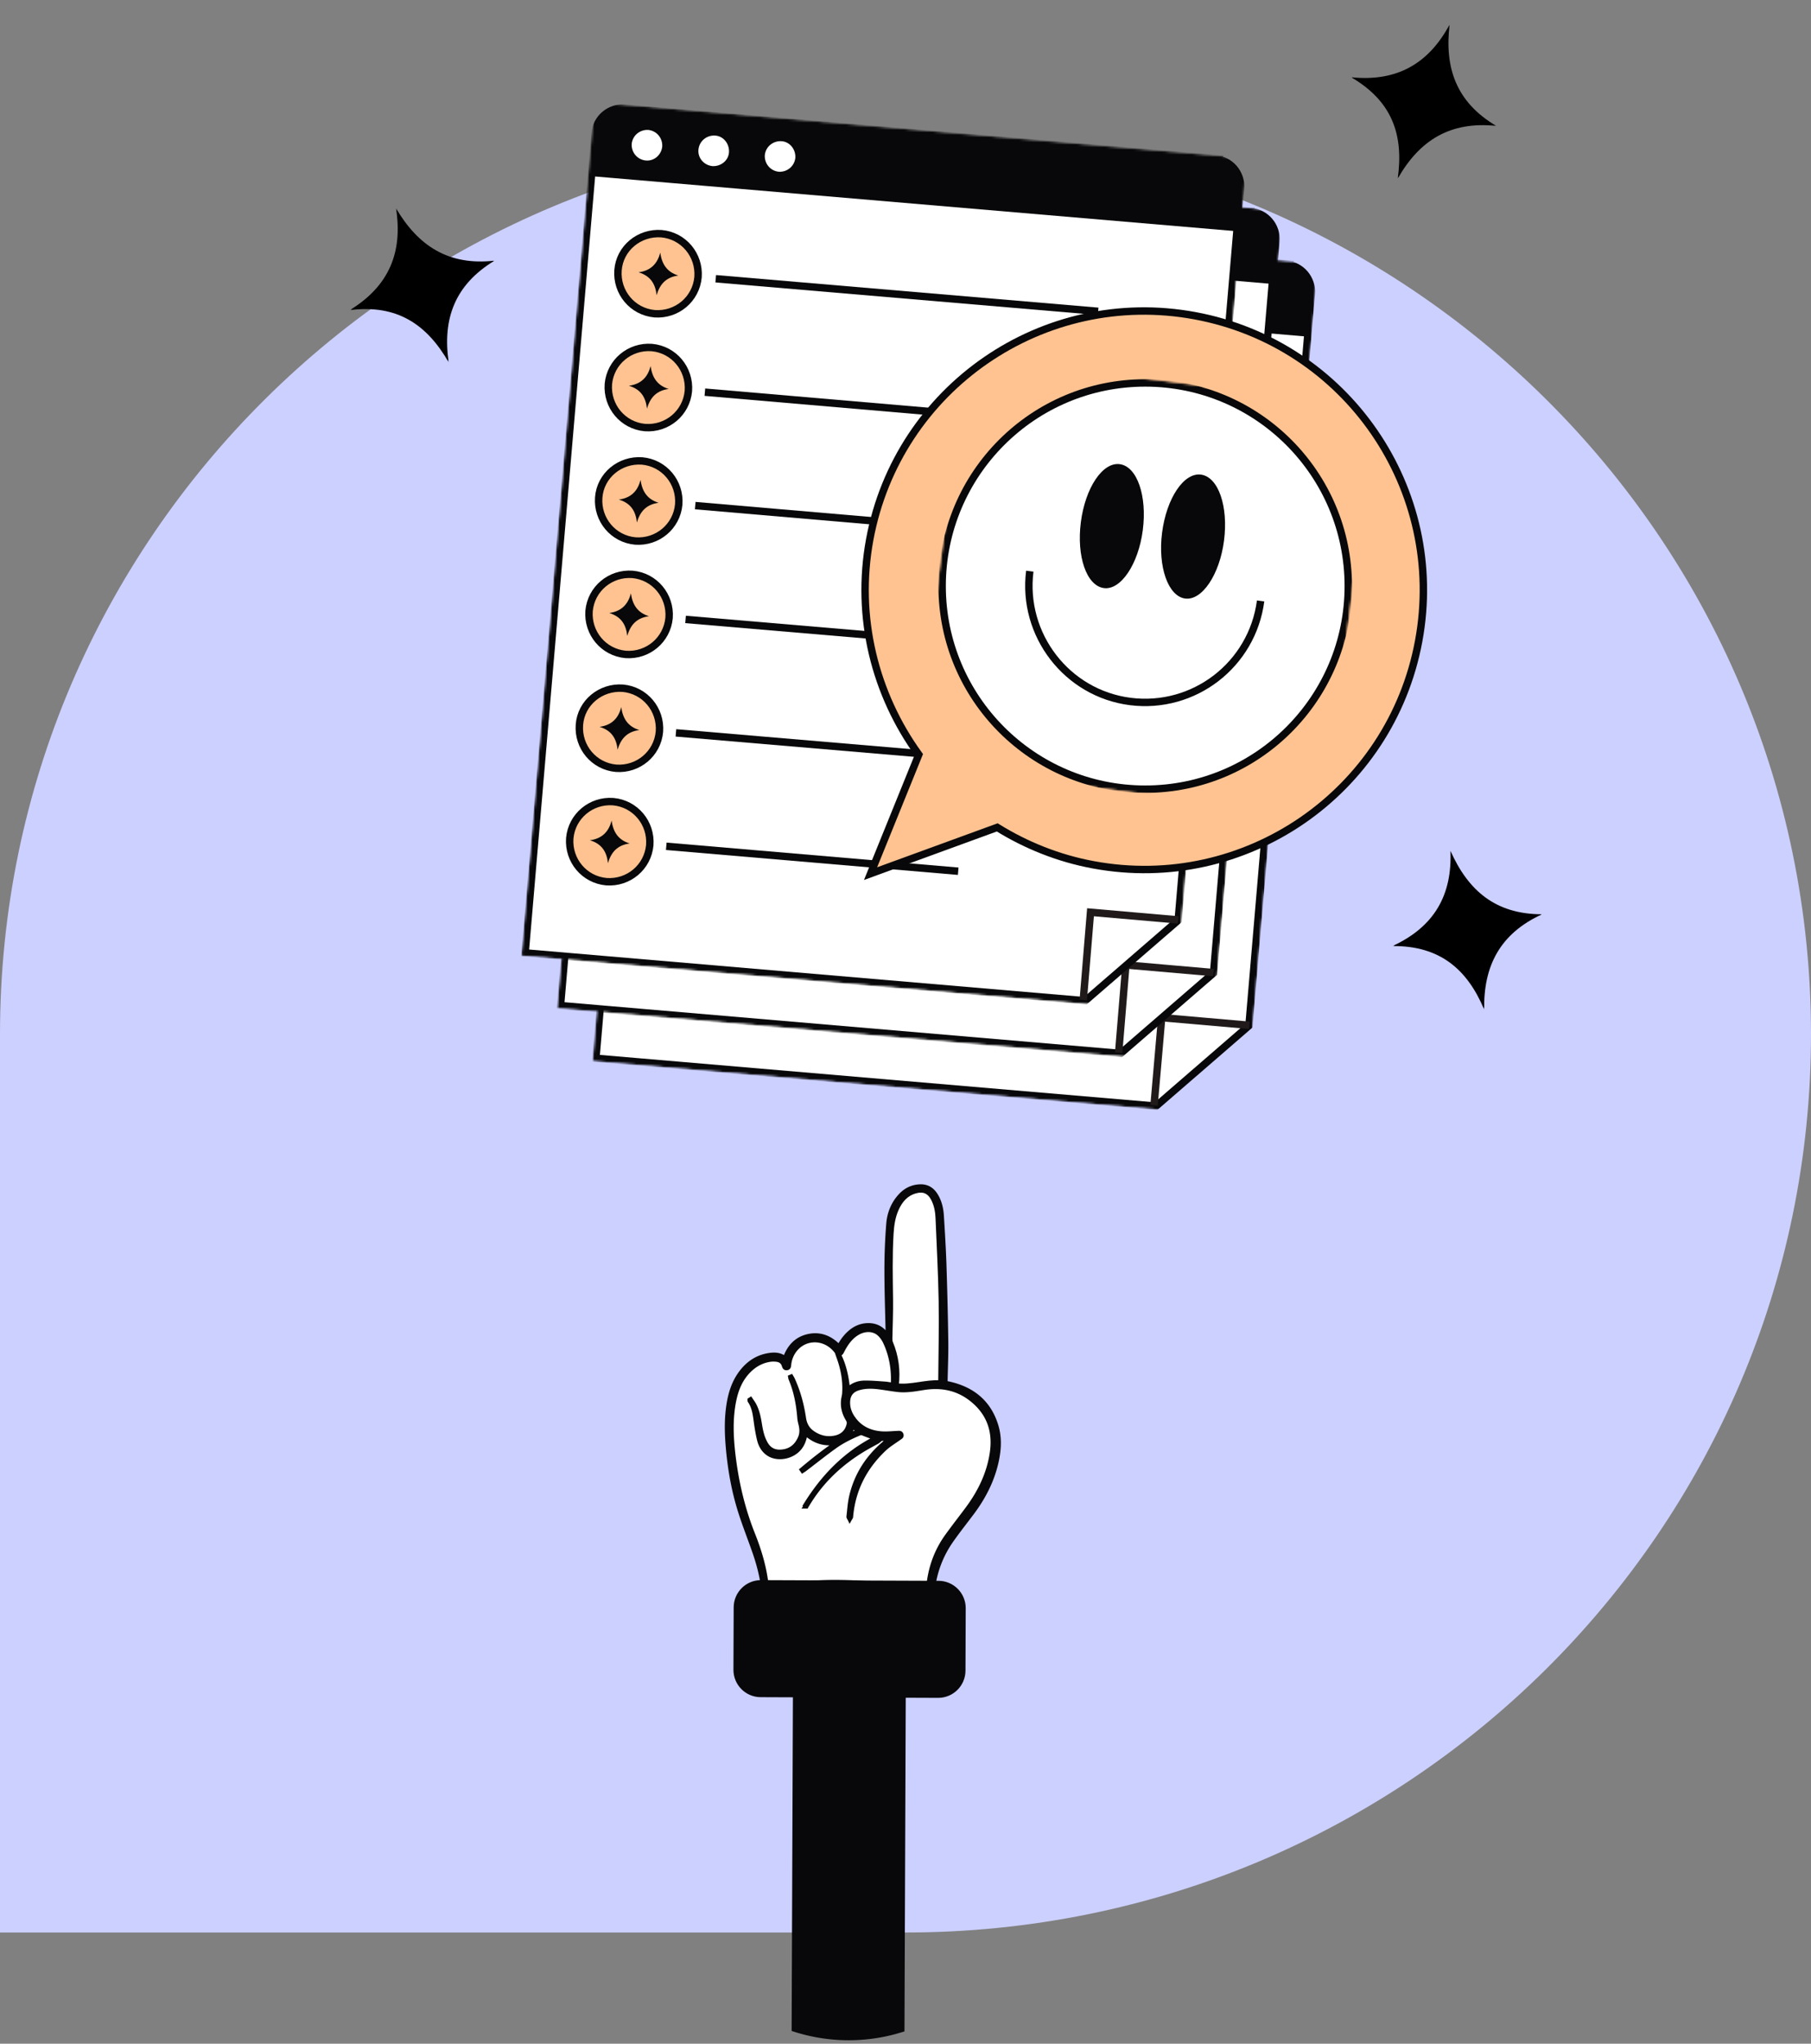
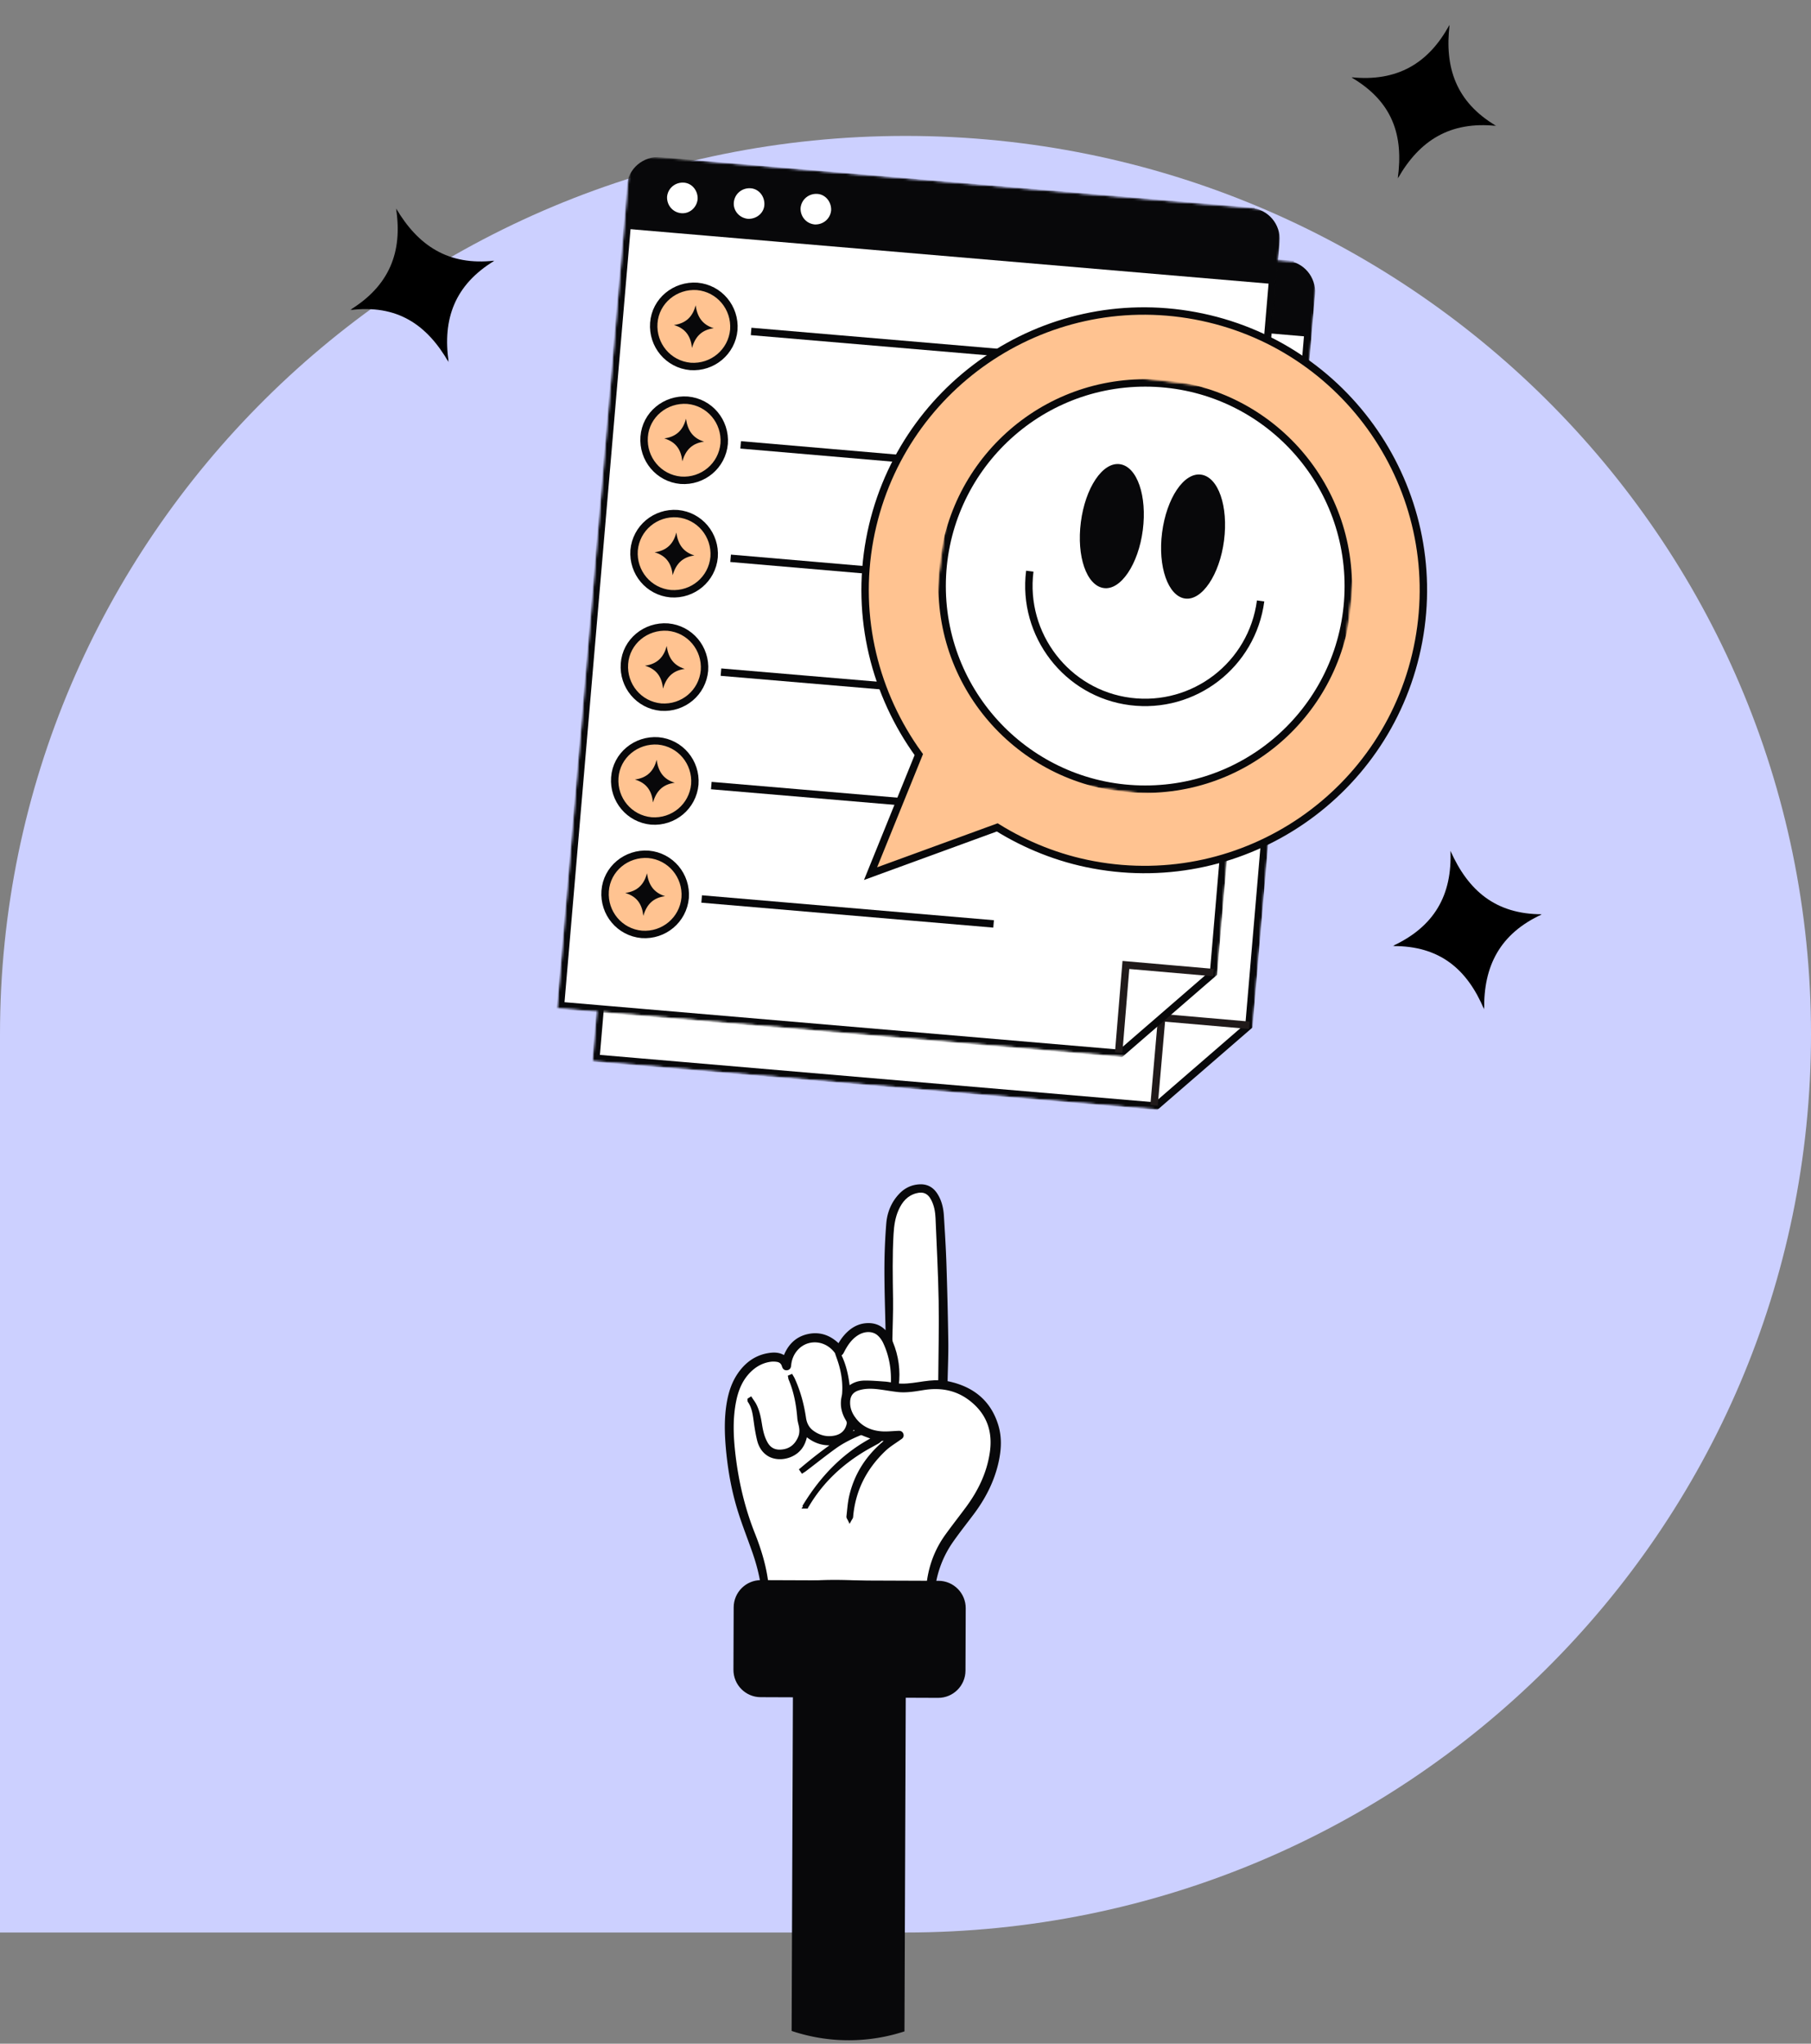
<svg xmlns="http://www.w3.org/2000/svg" fill="none" viewBox="0 0 733 827">
  <rect x="0" y="0" width="733" height="827" fill="#808080" stroke="none" />
  <path d="M366.5 55C164.08 55 0 217.737 0 418.5V782h366.5C568.92 782 733 619.263 733 418.5S568.92 55 366.5 55z" fill="#CCD0FF" />
  <g clip-path="url(#7hEl50xPScyxa)">
    <mask id="7hEl50xPScyxb" style="mask-type:luminance" maskUnits="userSpaceOnUse" x="239" y="83" width="295" height="370">
      <path d="M269.352 83.924L239.726 429.51l264.33 22.661 29.626-345.585-264.33-22.662z" fill="#fff" />
    </mask>
    <g mask="url(#7hEl50xPScyxb)">
      <mask id="7hEl50xPScyxc" style="mask-type:luminance" maskUnits="userSpaceOnUse" x="239" y="83" width="295" height="370">
        <path d="M269.352 83.924L239.726 429.51l264.33 22.661 29.626-345.585-264.33-22.662z" fill="#fff" />
      </mask>
      <g mask="url(#7hEl50xPScyxc)">
        <path d="M520.648 106.774L281.553 86.428c-6.185-.488-11.556 4.07-12.044 10.255l-28.32 331.553 226.725 19.369 37.598-32.553 25.228-296.07c.488-6.185-4.069-11.557-10.254-12.045" fill="#fff" />
        <path d="M520.648 106.774L281.553 86.428c-6.185-.488-11.556 4.07-12.044 10.255l-28.32 331.553 226.725 19.369 37.598-32.553 25.228-296.07c.488-6.185-4.069-11.557-10.254-12.045l.162-.163z" stroke="#08080A" stroke-width="3" stroke-miterlimit="10" />
        <path d="M505.674 414.889l-35.481-3.092-3.093 35.483" stroke="#201A1A" stroke-width="3" stroke-miterlimit="10" />
        <path d="M318.337 155.441l154.785 13.184m-159.017 32.716l155.111 13.347m-159.017 32.553l155.111 13.347m-159.18 32.716l155.274 13.184m-159.18 32.715l155.273 13.185m-159.179 32.715l118.164 10.092" stroke="#08080A" stroke-width="3" stroke-miterlimit="10" />
        <path d="M520.648 106.774L281.553 86.428c-6.185-.488-11.556 4.07-12.044 10.255l-1.465 17.253 261.394 22.299 1.464-17.253c.489-6.185-4.069-11.557-10.254-12.045m-230.631.651c-3.418-.325-5.859-3.255-5.697-6.673.326-3.418 3.256-5.86 6.673-5.697 3.418.163 5.86 3.255 5.697 6.673-.325 3.418-3.255 6.023-6.673 5.697zm27.018 2.279c-3.418-.326-6.022-3.256-5.696-6.674.325-3.418 3.255-5.86 6.673-5.696 3.418.162 5.859 3.255 5.696 6.673-.162 3.418-3.255 5.86-6.673 5.697zm27.018 2.279c-3.418-.326-5.859-3.256-5.696-6.674.325-3.418 3.255-5.86 6.673-5.697 3.418.326 5.859 3.256 5.697 6.674-.326 3.418-3.256 5.859-6.674 5.697zm-48.502 27.995c.814 6.999 4.069 12.045 11.393 14.323-7.487.977-11.719 5.372-13.672 12.208-.814-7.162-3.906-12.045-11.393-14.323 7.487-.977 11.719-5.209 13.672-12.208zm-3.906 45.9c.813 6.999 4.069 12.045 11.393 14.323-7.487.977-11.719 5.372-13.672 12.208-.814-7.162-3.906-12.045-11.393-14.324 7.487-.976 11.718-5.208 13.672-12.207zm-3.907 46.225c.814 6.999 4.069 12.045 11.394 14.324-7.487.976-11.719 5.371-13.672 12.207-.814-7.161-3.907-12.044-11.394-14.323 7.487-.977 11.719-5.209 13.672-12.208zm-3.906 45.412c.814 6.999 4.069 12.045 11.393 14.323-7.487.977-11.718 5.372-13.672 12.208-.813-7.162-3.906-12.045-11.393-14.323 7.487-.977 11.719-5.209 13.672-12.208zm-2.767 46.226c.814 6.998 4.069 12.044 11.393 14.323-7.487.977-11.718 5.371-13.672 12.207-.813-7.161-3.906-12.044-11.393-14.323 7.487-.977 11.719-5.209 13.672-12.207zm-2.767 46.225c.814 6.999 4.069 12.045 11.393 14.323-7.487.977-11.718 5.372-13.671 12.208-.814-7.162-3.907-12.045-11.394-14.324 7.487-.976 11.719-5.208 13.672-12.207z" fill="#08080A" />
        <path d="M311.339 154.79c-.814 8.952-8.627 15.463-17.579 14.812-8.951-.814-15.462-8.627-14.811-17.579.651-8.952 8.627-15.463 17.578-14.812 8.952.814 15.463 8.627 14.812 17.579z" fill="#FFC391" />
        <path d="M311.339 154.79c-.814 8.952-8.627 15.463-17.579 14.812-8.951-.814-15.462-8.627-14.811-17.579.651-8.952 8.627-15.463 17.578-14.812 8.952.814 15.463 8.627 14.812 17.579z" stroke="#08080A" stroke-width="3" stroke-miterlimit="10" />
        <path d="M295.876 144.861c.651 4.558 2.604 7.813 7.325 9.278-4.883.651-7.487 3.418-8.79 7.975-.488-4.557-2.441-7.812-7.324-9.277 4.883-.651 7.65-3.418 8.789-7.976z" fill="#08080A" />
        <path d="M307.432 200.853c-.814 8.952-8.626 15.463-17.578 14.811-8.952-.813-15.462-8.626-14.811-17.578.814-8.952 8.626-15.463 17.578-14.812 8.952.814 15.462 8.627 14.811 17.579z" fill="#FFC391" />
        <path d="M307.432 200.853c-.814 8.952-8.626 15.463-17.578 14.811-8.952-.813-15.462-8.626-14.811-17.578.814-8.952 8.626-15.463 17.578-14.812 8.952.814 15.462 8.627 14.811 17.579z" stroke="#08080A" stroke-width="3" stroke-miterlimit="10" />
        <path d="M291.97 190.761c.651 4.558 2.604 7.813 7.324 9.278-4.883.651-7.487 3.418-8.789 7.975-.488-4.557-2.441-7.812-7.324-9.277 4.883-.651 7.65-3.418 8.789-7.976z" fill="#08080A" />
        <path d="M303.526 246.753c-.814 8.952-8.626 15.462-17.578 14.811-8.952-.813-15.462-8.626-14.811-17.578.814-8.952 8.626-15.463 17.578-14.812 8.952.814 15.462 8.627 14.811 17.579z" fill="#FFC391" />
        <path d="M303.526 246.753c-.814 8.952-8.626 15.462-17.578 14.811-8.952-.813-15.462-8.626-14.811-17.578.814-8.952 8.626-15.463 17.578-14.812 8.952.814 15.462 8.627 14.811 17.579z" stroke="#08080A" stroke-width="3" stroke-miterlimit="10" />
        <path d="M288.064 236.824c.651 4.557 2.604 7.813 7.324 9.278-4.883.651-7.487 3.418-8.789 7.975-.488-4.557-2.441-7.813-7.324-9.278 4.883-.651 7.649-3.418 8.789-7.975z" fill="#08080A" />
        <path d="M299.62 292.652c-.814 8.953-8.627 15.463-17.578 14.812-8.952-.814-15.463-8.626-14.812-17.579.814-8.952 8.627-15.462 17.579-14.811 8.951.814 15.462 8.626 14.811 17.578z" fill="#FFC391" />
        <path d="M299.62 292.652c-.814 8.953-8.627 15.463-17.578 14.812-8.952-.814-15.463-8.626-14.812-17.579.814-8.952 8.627-15.462 17.579-14.811 8.951.814 15.462 8.626 14.811 17.578z" stroke="#08080A" stroke-width="3" stroke-miterlimit="10" />
        <path d="M284.158 282.724c.651 4.557 2.604 7.813 7.324 9.278-4.883.651-7.487 3.418-8.789 7.975-.489-4.557-2.442-7.813-7.325-9.278 4.883-.651 7.65-3.418 8.79-7.975z" fill="#08080A" />
        <path d="M295.551 338.715c-.814 8.952-8.627 15.463-17.578 14.812-8.952-.814-15.463-8.627-14.812-17.579.651-8.952 8.627-15.463 17.579-14.811 8.951.813 15.462 8.626 14.811 17.578z" fill="#FFC391" />
        <path d="M295.551 338.715c-.814 8.952-8.627 15.463-17.578 14.812-8.952-.814-15.463-8.627-14.812-17.579.651-8.952 8.627-15.463 17.579-14.811 8.951.813 15.462 8.626 14.811 17.578z" stroke="#08080A" stroke-width="3" stroke-miterlimit="10" />
        <path d="M280.251 328.786c.651 4.558 2.604 7.813 7.325 9.278-4.883.651-7.487 3.418-8.79 7.976-.488-4.558-2.441-7.813-7.324-9.278 4.883-.651 7.65-3.418 8.789-7.976z" fill="#08080A" />
        <path d="M291.645 384.615c-.814 8.952-8.627 15.463-17.579 14.812-8.951-.814-15.462-8.627-14.811-17.579.814-8.952 8.627-15.463 17.578-14.812 8.952.814 15.463 8.627 14.812 17.579z" fill="#FFC391" />
        <path d="M291.645 384.615c-.814 8.952-8.627 15.463-17.579 14.812-8.951-.814-15.462-8.627-14.811-17.579.814-8.952 8.627-15.463 17.578-14.812 8.952.814 15.463 8.627 14.812 17.579z" stroke="#08080A" stroke-width="3" stroke-miterlimit="10" />
        <path d="M276.182 374.686c.651 4.558 2.604 7.813 7.325 9.278-4.883.651-7.487 3.418-8.79 7.975-.488-4.557-2.441-7.812-7.324-9.277 4.883-.651 7.65-3.418 8.789-7.976z" fill="#08080A" />
      </g>
    </g>
    <mask id="7hEl50xPScyxd" style="mask-type:luminance" maskUnits="userSpaceOnUse" x="225" y="62" width="295" height="369">
      <path d="M255.023 62.518l-29.626 345.586 264.33 22.662L519.353 85.18l-264.33-22.662z" fill="#fff" />
    </mask>
    <g mask="url(#7hEl50xPScyxd)">
      <mask id="7hEl50xPScyxe" style="mask-type:luminance" maskUnits="userSpaceOnUse" x="225" y="62" width="295" height="369">
        <path d="M255.023 62.518l-29.626 345.586 264.33 22.662L519.353 85.18l-264.33-22.662z" fill="#fff" />
      </mask>
      <g mask="url(#7hEl50xPScyxe)">
        <path d="M506.326 85.452L267.23 65.106c-6.184-.488-11.556 4.07-12.044 10.255l-28.32 331.553 226.725 19.369 37.598-32.553 25.228-296.07c.488-6.186-4.069-11.557-10.254-12.045" fill="#fff" />
        <path d="M506.326 85.452L267.23 65.106c-6.184-.488-11.556 4.07-12.044 10.255l-28.32 331.553 226.725 19.369 37.598-32.553 25.228-296.07c.488-6.186-4.069-11.557-10.254-12.045l.163-.163z" stroke="#08080A" stroke-width="3" stroke-miterlimit="10" />
        <path d="M491.189 393.567l-35.482-3.092-2.93 35.483" stroke="#201A1A" stroke-width="3" stroke-miterlimit="10" />
        <path d="M304.014 134.119l154.785 13.184m-159.016 32.716l155.11 13.347m-159.179 32.553l155.273 13.346m-159.18 32.716l155.274 13.184m-159.18 32.716l155.111 13.184m-159.017 32.716l118.164 10.091" stroke="#08080A" stroke-width="3" stroke-miterlimit="10" />
        <path d="M506.326 85.452L267.23 65.106c-6.184-.488-11.556 4.07-12.044 10.255l-1.465 17.253 261.394 22.299 1.464-17.254c.489-6.185-4.069-11.556-10.253-12.044m-230.632.65c-3.418-.325-5.859-3.255-5.697-6.673.326-3.418 3.256-5.86 6.674-5.696 3.418.162 5.859 3.255 5.696 6.673-.325 3.418-3.255 6.022-6.673 5.697zm27.018 2.28c-3.418-.326-6.022-3.256-5.696-6.674.325-3.418 3.255-5.86 6.673-5.697 3.418.163 5.859 3.256 5.696 6.674-.162 3.418-3.255 5.86-6.673 5.697zm27.018 2.278c-3.418-.325-5.859-3.255-5.696-6.673.325-3.418 3.255-5.86 6.673-5.697 3.418.163 5.859 3.255 5.697 6.673-.326 3.418-3.256 5.86-6.674 5.697zm-48.502 27.996c.814 6.999 4.069 12.045 11.393 14.323-7.487.977-11.719 5.371-13.672 12.208-.814-7.162-3.906-12.045-11.393-14.324 7.487-.976 11.719-5.208 13.672-12.207zm-3.906 45.9c.813 6.999 4.069 12.044 11.393 14.323-7.487.977-11.719 5.371-13.672 12.208-.814-7.162-3.906-12.045-11.393-14.324 7.487-.976 11.718-5.208 13.672-12.207zm-3.907 46.225c.814 6.999 4.069 12.045 11.394 14.324-7.487.976-11.719 5.371-13.672 12.207-.814-7.162-3.907-12.045-11.394-14.323 7.487-.977 11.719-5.209 13.672-12.208zm-3.906 45.412c.814 6.999 4.069 12.044 11.393 14.323-7.487.977-11.718 5.371-13.672 12.208-.813-7.162-3.906-12.045-11.393-14.324 7.487-.976 11.719-5.208 13.672-12.207zm-2.767 46.225c.814 6.999 4.069 12.045 11.393 14.324-7.487.976-11.718 5.371-13.671 12.207-.814-7.162-3.907-12.045-11.394-14.323 7.487-.977 11.719-5.209 13.672-12.208zm-2.767 46.226c.814 6.999 4.069 12.044 11.393 14.323-7.486.977-11.718 5.371-13.671 12.207-.814-7.161-3.907-12.044-11.394-14.323 7.487-.977 11.719-5.208 13.672-12.207z" fill="#08080A" />
        <path d="M297.016 133.468c-.814 8.952-8.627 15.462-17.579 14.811-8.951-.813-15.462-8.626-14.811-17.578.651-8.952 8.627-15.463 17.578-14.812 8.952.814 15.463 8.627 14.812 17.579z" fill="#FFC391" />
        <path d="M297.016 133.468c-.814 8.952-8.627 15.462-17.579 14.811-8.951-.813-15.462-8.626-14.811-17.578.651-8.952 8.627-15.463 17.578-14.812 8.952.814 15.463 8.627 14.812 17.579z" stroke="#08080A" stroke-width="3" stroke-miterlimit="10" />
        <path d="M281.553 123.539c.651 4.557 2.605 7.813 7.325 9.278-4.883.651-7.487 3.418-8.789 7.975-.489-4.557-2.442-7.813-7.325-9.277 4.883-.651 7.65-3.419 8.789-7.976z" fill="#08080A" />
        <path d="M293.109 179.531c-.813 8.952-8.626 15.462-17.578 14.811-8.952-.814-15.462-8.626-14.811-17.579.651-8.952 8.626-15.462 17.578-14.811 8.952.814 15.462 8.626 14.811 17.579z" fill="#FFC391" />
        <path d="M293.109 179.531c-.813 8.952-8.626 15.462-17.578 14.811-8.952-.814-15.462-8.626-14.811-17.579.651-8.952 8.626-15.462 17.578-14.811 8.952.814 15.462 8.626 14.811 17.579z" stroke="#08080A" stroke-width="3" stroke-miterlimit="10" />
        <path d="M277.647 169.439c.651 4.557 2.604 7.813 7.324 9.278-4.882.651-7.487 3.418-8.789 7.975-.488-4.557-2.441-7.813-7.324-9.278 4.883-.651 7.65-3.418 8.789-7.975z" fill="#08080A" />
        <path d="M289.04 225.43c-.813 8.953-8.626 15.463-17.578 14.812-8.952-.814-15.462-8.626-14.811-17.579.814-8.952 8.626-15.462 17.578-14.811 8.952.814 15.462 8.626 14.811 17.578z" fill="#FFC391" />
        <path d="M289.04 225.43c-.813 8.953-8.626 15.463-17.578 14.812-8.952-.814-15.462-8.626-14.811-17.579.814-8.952 8.626-15.462 17.578-14.811 8.952.814 15.462 8.626 14.811 17.578z" stroke="#08080A" stroke-width="3" stroke-miterlimit="10" />
        <path d="M273.741 215.502c.651 4.557 2.604 7.812 7.324 9.277-4.883.651-7.487 3.418-8.789 7.976-.488-4.558-2.441-7.813-7.324-9.278 4.883-.651 7.65-3.418 8.789-7.975z" fill="#08080A" />
        <path d="M285.134 271.33c-.814 8.952-8.626 15.463-17.578 14.812-8.952-.814-15.462-8.627-14.811-17.579.651-8.952 8.626-15.463 17.578-14.811 8.952.813 15.462 8.626 14.811 17.578z" fill="#FFC391" />
        <path d="M285.134 271.33c-.814 8.952-8.626 15.463-17.578 14.812-8.952-.814-15.462-8.627-14.811-17.579.651-8.952 8.626-15.463 17.578-14.811 8.952.813 15.462 8.626 14.811 17.578z" stroke="#08080A" stroke-width="3" stroke-miterlimit="10" />
        <path d="M269.835 261.402c.651 4.557 2.604 7.812 7.324 9.277-4.883.651-7.487 3.418-8.789 7.976-.488-4.558-2.442-7.813-7.324-9.278 4.882-.651 7.649-3.418 8.789-7.975z" fill="#08080A" />
        <path d="M281.228 317.393c-.814 8.952-8.626 15.463-17.578 14.812-8.952-.814-15.462-8.627-14.811-17.579.651-8.952 8.626-15.463 17.578-14.812 8.951.814 15.462 8.627 14.811 17.579z" fill="#FFC391" />
        <path d="M281.228 317.393c-.814 8.952-8.626 15.463-17.578 14.812-8.952-.814-15.462-8.627-14.811-17.579.651-8.952 8.626-15.463 17.578-14.812 8.951.814 15.462 8.627 14.811 17.579z" stroke="#08080A" stroke-width="3" stroke-miterlimit="10" />
        <path d="M265.766 307.464c.651 4.558 2.604 7.813 7.324 9.278-4.883.651-7.487 3.418-8.789 7.975-.489-4.557-2.442-7.812-7.324-9.277 4.882-.651 7.649-3.418 8.789-7.976z" fill="#08080A" />
        <path d="M277.322 363.293c-.814 8.952-8.627 15.462-17.579 14.811-8.951-.813-15.462-8.626-14.811-17.578.651-8.952 8.627-15.463 17.578-14.812 8.952.814 15.463 8.627 14.812 17.579z" fill="#FFC391" />
        <path d="M277.322 363.293c-.814 8.952-8.627 15.462-17.579 14.811-8.951-.813-15.462-8.626-14.811-17.578.651-8.952 8.627-15.463 17.578-14.812 8.952.814 15.463 8.627 14.812 17.579z" stroke="#08080A" stroke-width="3" stroke-miterlimit="10" />
        <path d="M261.859 353.364c.651 4.557 2.605 7.813 7.325 9.278-4.883.651-7.487 3.418-8.789 7.975-.489-4.557-2.442-7.813-7.325-9.277 4.883-.652 7.65-3.419 8.789-7.976z" fill="#08080A" />
      </g>
    </g>
    <mask id="7hEl50xPScyxf" style="mask-type:luminance" maskUnits="userSpaceOnUse" x="210" y="41" width="295" height="369">
-       <path d="M240.531 41.276L210.905 386.86l264.33 22.662 29.626-345.586-264.33-22.661z" fill="#fff" />
-     </mask>
+       </mask>
    <g mask="url(#7hEl50xPScyxf)">
      <mask id="7hEl50xPScyxg" style="mask-type:luminance" maskUnits="userSpaceOnUse" x="210" y="41" width="295" height="369">
        <path d="M240.531 41.276L210.905 386.86l264.33 22.662 29.626-345.586-264.33-22.661z" fill="#fff" />
      </mask>
      <g mask="url(#7hEl50xPScyxg)">
        <path d="M492.003 64.13L252.908 43.784c-6.185-.488-11.556 4.07-12.045 10.254l-28.32 331.554 226.725 19.369 37.598-32.553 25.228-296.07c.488-6.186-4.069-11.557-10.254-12.045" fill="#fff" />
        <path d="M492.003 64.13L252.908 43.784c-6.185-.488-11.556 4.07-12.045 10.254l-28.32 331.554 226.725 19.369 37.598-32.553 25.228-296.07c.488-6.186-4.069-11.557-10.254-12.045l.163-.163z" stroke="#08080A" stroke-width="3" stroke-miterlimit="10" />
        <path d="M476.866 372.245l-35.482-3.093-2.93 35.483" stroke="#201A1A" stroke-width="3" stroke-miterlimit="10" />
        <path d="M289.691 112.797l154.786 13.184m-159.18 32.716l155.273 13.346m-159.179 32.553l155.273 13.347m-159.18 32.716l155.111 13.184m-159.017 32.716l155.111 13.184m-159.017 32.716l118.164 10.091" stroke="#08080A" stroke-width="3" stroke-miterlimit="10" />
        <path d="M492.003 64.13L252.908 43.784c-6.185-.488-11.556 4.07-12.045 10.254l-1.465 17.253 261.394 22.3 1.464-17.254c.489-6.185-4.069-11.556-10.253-12.044m-230.632.65c-3.418-.325-5.859-3.255-5.697-6.673.326-3.418 3.256-5.86 6.674-5.697 3.418.326 5.859 3.256 5.696 6.674-.325 3.418-3.255 6.022-6.673 5.697zm27.018 2.28c-3.418-.326-6.022-3.256-5.696-6.674.325-3.418 3.255-5.86 6.673-5.697 3.418.163 5.859 3.255 5.696 6.674-.162 3.417-3.255 5.859-6.673 5.696zm26.856 2.278c-3.418-.326-5.86-3.255-5.697-6.673.326-3.419 3.255-5.86 6.673-5.697 3.418.163 5.86 3.255 5.697 6.673-.326 3.418-3.255 5.86-6.673 5.697zm-48.34 27.996c.814 6.999 4.069 12.044 11.393 14.323-7.487.977-11.719 5.371-13.672 12.207-.814-7.161-3.906-12.044-11.393-14.323 7.487-.977 11.719-5.208 13.672-12.207zm-3.906 45.899c.813 6.999 4.069 12.045 11.393 14.324-7.487.976-11.719 5.371-13.672 12.207-.814-7.161-3.906-12.044-11.393-14.323 7.487-.977 11.719-5.209 13.672-12.208zm-3.907 46.226c.814 6.999 4.069 12.045 11.394 14.323-7.487.977-11.719 5.372-13.672 12.208-.814-7.162-3.906-12.045-11.393-14.324 7.487-.976 11.718-5.208 13.671-12.207zm-3.906 45.412c.814 6.998 4.069 12.044 11.393 14.323-7.487.977-11.718 5.371-13.671 12.207-.814-7.161-3.907-12.044-11.394-14.323 7.487-.977 11.719-5.209 13.672-12.207zm-2.767 46.225c.814 6.999 4.069 12.045 11.393 14.323-7.486.977-11.718 5.372-13.671 12.208-.814-7.162-3.907-12.045-11.394-14.324 7.487-.976 11.719-5.208 13.672-12.207zm-2.767 46.225c.814 6.999 4.069 12.045 11.394 14.324-7.487.976-11.719 5.371-13.672 12.207-.814-7.162-3.907-12.044-11.394-14.323 7.487-.977 11.719-5.209 13.672-12.208z" fill="#08080A" />
        <path d="M282.53 112.146c-.814 8.952-8.626 15.462-17.578 14.811-8.952-.814-15.462-8.626-14.811-17.579.651-8.952 8.626-15.462 17.578-14.811 8.952.814 15.462 8.626 14.811 17.579z" fill="#FFC391" />
        <path d="M282.53 112.146c-.814 8.952-8.626 15.462-17.578 14.811-8.952-.814-15.462-8.626-14.811-17.579.651-8.952 8.626-15.462 17.578-14.811 8.952.814 15.462 8.626 14.811 17.579z" stroke="#08080A" stroke-width="3" stroke-miterlimit="10" />
        <path d="M267.23 102.217c.651 4.557 2.605 7.813 7.325 9.277-4.883.651-7.487 3.419-8.789 7.976-.489-4.557-2.442-7.813-7.325-9.278 4.883-.651 7.65-3.418 8.789-7.975z" fill="#08080A" />
        <path d="M278.624 158.208c-.814 8.952-8.627 15.463-17.578 14.812-8.952-.814-15.463-8.627-14.812-17.579.814-8.952 8.627-15.463 17.578-14.811 8.952.813 15.463 8.626 14.812 17.578z" fill="#FFC391" />
        <path d="M278.624 158.208c-.814 8.952-8.627 15.463-17.578 14.812-8.952-.814-15.463-8.627-14.812-17.579.814-8.952 8.627-15.463 17.578-14.811 8.952.813 15.463 8.626 14.812 17.578z" stroke="#08080A" stroke-width="3" stroke-miterlimit="10" />
        <path d="M263.324 148.117c.651 4.557 2.604 7.812 7.324 9.277-4.882.651-7.487 3.418-8.789 7.976-.488-4.558-2.441-7.813-7.324-9.278 4.883-.651 7.65-3.418 8.789-7.975z" fill="#08080A" />
-         <path d="M274.717 204.108c-.813 8.952-8.626 15.463-17.578 14.812-8.952-.814-15.462-8.627-14.811-17.579.651-8.952 8.626-15.463 17.578-14.812 8.952.814 15.462 8.627 14.811 17.579z" fill="#FFC391" />
        <path d="M274.717 204.108c-.813 8.952-8.626 15.463-17.578 14.812-8.952-.814-15.462-8.627-14.811-17.579.651-8.952 8.626-15.463 17.578-14.812 8.952.814 15.462 8.627 14.811 17.579z" stroke="#08080A" stroke-width="3" stroke-miterlimit="10" />
        <path d="M259.255 194.179c.651 4.558 2.604 7.813 7.324 9.278-4.882.651-7.487 3.418-8.789 7.976-.488-4.558-2.441-7.813-7.324-9.278 4.883-.651 7.65-3.418 8.789-7.976z" fill="#08080A" />
        <path d="M270.811 250.008c-.814 8.952-8.626 15.463-17.578 14.812-8.952-.814-15.462-8.627-14.811-17.579.814-8.952 8.626-15.463 17.578-14.812 8.952.814 15.462 8.627 14.811 17.579z" fill="#FFC391" />
        <path d="M270.811 250.008c-.814 8.952-8.626 15.463-17.578 14.812-8.952-.814-15.462-8.627-14.811-17.579.814-8.952 8.626-15.463 17.578-14.812 8.952.814 15.462 8.627 14.811 17.579z" stroke="#08080A" stroke-width="3" stroke-miterlimit="10" />
        <path d="M255.349 240.079c.651 4.558 2.604 7.813 7.324 9.278-4.883.651-7.487 3.418-8.789 7.976-.488-4.558-2.441-7.813-7.324-9.278 4.883-.651 7.65-3.418 8.789-7.976z" fill="#08080A" />
        <path d="M266.905 296.071c-.814 8.952-8.626 15.462-17.578 14.811-8.952-.814-15.462-8.626-14.811-17.578.651-8.952 8.626-15.463 17.578-14.812 8.952.814 15.462 8.627 14.811 17.579z" fill="#FFC391" />
        <path d="M266.905 296.071c-.814 8.952-8.626 15.462-17.578 14.811-8.952-.814-15.462-8.626-14.811-17.578.651-8.952 8.626-15.463 17.578-14.812 8.952.814 15.462 8.627 14.811 17.579z" stroke="#08080A" stroke-width="3" stroke-miterlimit="10" />
        <path d="M251.443 286.142c.651 4.557 2.604 7.813 7.324 9.278-4.883.651-7.487 3.418-8.789 7.975-.488-4.557-2.442-7.813-7.324-9.278 4.882-.651 7.649-3.418 8.789-7.975z" fill="#08080A" />
        <path d="M262.999 341.97c-.814 8.953-8.627 15.463-17.578 14.812-8.952-.814-15.463-8.626-14.812-17.579.814-8.952 8.627-15.462 17.578-14.811 8.952.814 15.463 8.626 14.812 17.578z" fill="#FFC391" />
        <path d="M262.999 341.97c-.814 8.953-8.627 15.463-17.578 14.812-8.952-.814-15.463-8.626-14.812-17.579.814-8.952 8.627-15.462 17.578-14.811 8.952.814 15.463 8.626 14.812 17.578z" stroke="#08080A" stroke-width="3" stroke-miterlimit="10" />
        <path d="M247.536 332.042c.651 4.557 2.605 7.813 7.325 9.277-4.883.652-7.487 3.419-8.789 7.976-.489-4.557-2.442-7.813-7.325-9.278 4.883-.651 7.65-3.418 8.789-7.975z" fill="#08080A" />
      </g>
    </g>
    <path d="M483.702 127.771c-61.361-11.394-120.28 29.135-131.673 90.498-5.86 31.739 2.278 62.827 19.856 87.079l-19.531 48.179 51.27-18.718c11.556 7.161 24.739 12.533 38.899 15.137 61.361 11.394 120.28-29.135 131.674-90.498 11.393-61.362-29.135-120.283-90.495-131.677z" fill="#FFC391" />
    <path d="M483.702 127.771c-61.361-11.394-120.28 29.135-131.673 90.498-5.86 31.739 2.278 62.827 19.856 87.079l-19.531 48.179 51.27-18.718c11.556 7.161 24.739 12.533 38.899 15.137 61.361 11.394 120.28-29.135 131.674-90.498 11.393-61.362-29.135-120.283-90.495-131.677z" stroke="#08080A" stroke-width="3" stroke-miterlimit="10" />
    <mask id="7hEl50xPScyxh" style="mask-type:luminance" maskUnits="userSpaceOnUse" x="369" y="143" width="189" height="188">
      <path d="M391.472 143.701l-21.508 165.607 165.601 21.508 21.508-165.606-165.601-21.509z" fill="#fff" />
    </mask>
    <g mask="url(#7hEl50xPScyxh)">
      <mask id="7hEl50xPScyxi" style="mask-type:luminance" maskUnits="userSpaceOnUse" x="369" y="143" width="189" height="188">
        <path d="M391.472 143.701l-21.508 165.607 165.601 21.508 21.508-165.606-165.601-21.509z" fill="#fff" />
      </mask>
      <g mask="url(#7hEl50xPScyxi)">
        <path d="M545.062 247.729c-5.859 45.086-47.037 76.825-92.122 70.966-45.085-5.86-76.823-47.039-70.963-92.125 5.859-45.086 47.037-76.826 92.122-70.966 45.085 5.859 76.823 47.039 70.963 92.125z" fill="#fff" />
        <path d="M463.52 319.346c45.394 0 82.194-36.801 82.194-82.197s-36.8-82.196-82.194-82.196c-45.395 0-82.194 36.8-82.194 82.196s36.799 82.197 82.194 82.197z" stroke="#08080A" stroke-width="3" stroke-miterlimit="10" />
        <path d="M510.232 243.172c-3.418 25.879-27.018 43.946-52.735 40.691-25.716-3.255-43.945-27.019-40.69-52.736" stroke="#08080A" stroke-width="3" stroke-miterlimit="10" />
        <path d="M462.543 214.525c-1.79 13.835-8.952 24.415-15.788 23.438-6.998-.976-11.067-12.858-9.277-26.693 1.79-13.835 8.789-24.415 15.788-23.439 6.998.977 11.067 12.859 9.277 26.694zm32.878 4.232c-1.791 13.835-8.952 24.415-15.788 23.438-6.836-.977-11.068-12.858-9.278-26.694 1.791-13.835 8.79-24.414 15.788-23.438 6.999.977 11.068 12.859 9.278 26.694z" fill="#08080A" />
      </g>
    </g>
    <mask id="7hEl50xPScyxj" style="mask-type:luminance" maskUnits="userSpaceOnUse" x="131" y="74" width="81" height="83">
      <path d="M189.711 74.13l-58.669 20.087 21.352 62.366 58.669-20.088-21.352-62.366z" fill="#fff" />
    </mask>
    <g mask="url(#7hEl50xPScyxj)">
      <mask id="7hEl50xPScyxk" style="mask-type:luminance" maskUnits="userSpaceOnUse" x="131" y="74" width="81" height="83">
        <path d="M189.711 74.13l-58.669 20.087 21.352 62.366 58.669-20.088-21.352-62.366z" fill="#fff" />
      </mask>
      <g mask="url(#7hEl50xPScyxk)">
        <path d="M160.297 84.313c8.952 15.137 21.159 23.275 39.876 21.159-16.113 9.766-21.159 23.601-18.555 41.18-8.789-15.3-20.833-23.601-40.039-21.16 15.951-9.766 21.485-23.438 18.718-41.18z" fill="#000" />
      </g>
    </g>
    <mask id="7hEl50xPScyxl" style="mask-type:luminance" maskUnits="userSpaceOnUse" x="536" y="0" width="81" height="83">
      <path d="M557.492.15l-21.134 62.44 58.738 19.882 21.134-62.44L557.492.15z" fill="#fff" />
    </mask>
    <g mask="url(#7hEl50xPScyxl)">
      <mask id="7hEl50xPScyxm" style="mask-type:luminance" maskUnits="userSpaceOnUse" x="536" y="0" width="81" height="83">
        <path d="M557.492.15l-21.134 62.44 58.738 19.882 21.134-62.44L557.492.15z" fill="#fff" />
      </mask>
      <g mask="url(#7hEl50xPScyxm)">
        <path d="M586.729 9.929c-2.116 17.416 2.604 31.413 18.88 41.017-18.717-1.954-31.087 5.86-39.876 21.322 2.441-17.579-2.116-31.251-18.88-41.017 18.555 1.953 31.413-5.534 39.876-21.322z" fill="#000" />
      </g>
    </g>
    <mask id="7hEl50xPScyxn" style="mask-type:luminance" maskUnits="userSpaceOnUse" x="556" y="337" width="76" height="78">
      <path d="M617.392 337.59l-60.656 12.893 13.705 64.48 60.656-12.893-13.705-64.48z" fill="#fff" />
    </mask>
    <g mask="url(#7hEl50xPScyxn)">
      <mask id="7hEl50xPScyxo" style="mask-type:luminance" maskUnits="userSpaceOnUse" x="556" y="337" width="76" height="78">
        <path d="M617.392 337.59l-60.656 12.893 13.705 64.48 60.656-12.893-13.705-64.48z" fill="#fff" />
      </mask>
      <g mask="url(#7hEl50xPScyxo)">
        <path d="M587.055 344.249c7.161 16.114 18.229 25.717 37.109 25.717-17.09 7.813-23.763 20.997-23.437 38.576-6.836-16.277-17.904-25.88-37.11-25.717 16.927-7.813 24.251-20.672 23.438-38.739" fill="#000" />
      </g>
    </g>
  </g>
  <path d="M329.674 682.86c-1.356-.241-2.703-.471-4.058-.734-3.335-.637-6.255-2.067-8.719-4.44a124.29 124.29 0 00-4.111-3.805c-1.667-1.467-3.599-2.296-5.879-2.177a8.288 8.288 0 01-1.561-.09c-2.07-.314-3.194-1.587-3.225-3.7-.035-3.006.619-5.896 1.479-8.752a662.313 662.313 0 003.26-11.196c.232-.814.293-1.692.353-2.549.053-.747.332-1.243 1.109-1.34.756-.087.814-.53.731-1.166-.617-5.205-1.95-10.233-3.67-15.153-1.879-5.375-3.99-10.687-5.702-16.118-2.589-8.18-4.098-16.603-4.894-25.127-.591-6.411-.767-12.853.392-19.24.7-3.867 1.922-7.552 4.132-10.831 3.089-4.568 7.248-7.507 12.839-8.1 2.003-.212 3.922.073 5.616 1.465 1.615-4.663 4.556-7.988 9.435-9.046 4.845-1.05 8.914.642 12.37 4.29.204-.325.394-.619.564-.925 1.22-2.118 2.73-4.001 4.686-5.488 1.83-1.386 3.898-2.182 6.199-2.278 3.259-.139 5.83 1.129 7.722 3.795.171.239.343.466.676.931.001-.598.009-.924.005-1.24-.188-8.706-.507-17.398-.509-26.105a237.67 237.67 0 01.738-18.448c.334-4.312 1.91-8.302 4.965-11.523 2.107-2.229 4.702-3.474 7.807-3.578 2.703-.095 4.711 1.108 6.15 3.335 1.679 2.599 2.338 5.532 2.524 8.546.402 6.488.803 12.975 1.02 19.463.34 10.413.604 20.832.749 31.245.079 5.271-.167 10.536-.273 15.808-.008.337-.005.663-.008 1.088.366.075.721.139 1.065.213 9.628 2.033 16.482 7.334 19.456 16.941 1.516 4.886 1.22 9.875.099 14.828-1.73 7.638-5.26 14.412-9.933 20.619-2.742 3.652-5.579 7.232-8.207 10.967-4.107 5.837-6.621 12.331-7.548 19.428-.061.486-.058.813.412 1.166.334.248.463.832.567 1.295a149.66 149.66 0 012.876 19.722c.133 1.673.21 3.364.157 5.048-.053 1.695-.652 3.238-1.813 4.521-1.359 1.511-3.026 2.134-5.044 1.659-.236-.058-.484-.094-.706-.193-2.311-1.058-4.191-.328-6.072 1.196-5.612 4.565-12.015 5.852-18.994 4.08-2.187-.55-4.216-.438-6.251.522-.994.466-2.037.819-3.06 1.218-3.305-.016-6.611-.021-9.927-.037l.011-.01zm-3.422-73.341a5.416 5.416 0 01-.279-.255c7.133-11.584 16.288-21.071 28.606-27.274-1.821-.671-3.539-1.248-5.196-1.953-.563-.239-1.007-.264-1.552-.045-3.52 1.452-6.944 3.138-10.029 5.355-4.128 2.952-8.105 6.13-12.142 9.218-.262.202-.554.37-.826.551l-.221-.318c4.777-4.046 9.717-7.887 14.931-11.397-5.169 1.39-9.632.122-13.568-3.499-.059.268-.114.472-.147.666-.372 1.938-.965 3.754-2.242 5.356-2.883 3.622-8.757 4.787-12.459 2.398-2.077-1.338-3.222-3.385-3.787-5.681-.592-2.396-.984-4.856-1.322-7.313-.407-2.962-.75-5.909-2.508-8.459-.049-.079-.02-.207-.036-.317.091-.06.191-.109.282-.169.5.758 1.057 1.475 1.468 2.283 1.254 2.422 1.788 5.065 2.212 7.734.431 2.734 1.017 5.413 2.422 7.855 1.365 2.385 3.414 3.45 6.085 3.331 3.86-.181 6.467-2.219 7.96-5.692.753-1.763.697-3.628.226-5.483-.213-.828-.416-1.667-.486-2.52-.437-5.499-1.413-10.877-3.59-15.986-.076-.19-.085-.408-.117-.616.09-.039.167-.067.257-.106.197.349.418.677.582 1.035 2.292 4.996 3.711 10.236 4.499 15.669.344 2.359 1.37 4.388 3.321 5.839 2.775 2.053 5.916 2.853 9.293 2.187 2.882-.564 4.905-2.276 5.662-5.247.211-.848.121-1.56-.356-2.338-1.66-2.74-2.339-5.707-1.645-8.899.105-.506.2-1.023.24-1.532.357-5.105-.57-10.012-2.321-14.781-.113-.301-.215-.6-.318-.9.077-.018.144-.046.221-.064 2.303 4.42 3.247 9.23 3.76 14.331 1.94-1.978 4.237-2.782 6.698-2.826 2.776-.047 5.556.21 8.329.402 1.084.073 2.168.321 3.247.48.053-.181.091-.266.096-.353.296-5.947-.649-11.682-3.178-17.084-.582-1.241-1.447-2.466-2.461-3.373-2.411-2.152-6.134-2.105-9.239-.095-2.779 1.799-4.496 4.454-5.955 7.33-.539 1.069-1.195 1.118-1.89.142-2.82-3.927-7.387-5.659-11.763-4.451-4.221 1.161-7.337 5.063-7.744 9.72-.055.584-.13 1.135-.852 1.202-.678.07-.879-.409-1.044-.941-.412-1.362-1.365-2.201-2.733-2.431-.926-.152-1.903-.197-2.824-.065-3.255.445-6.047 1.906-8.427 4.164-3.611 3.438-5.428 7.818-6.385 12.584-1.413 7.015-1.164 14.092-.371 21.146 1.271 11.261 3.788 22.212 7.981 32.77 2.13 5.357 3.894 10.845 4.906 16.54.353 2.012.617 4.041.924 6.104.219-.031.437-.04.636-.094 9.091-2.275 18.34-3.104 27.678-3.047 10.981.075 21.892 1.169 32.764 2.566 1.382.177 2.765.322 4.191.491.052-.519.105-.876.137-1.244.689-7.491 3.114-14.35 7.51-20.464 2.717-3.784 5.601-7.438 8.371-11.175 5.02-6.775 8.608-14.176 9.829-22.606 1.311-9.055-1.523-16.553-8.865-22.068-5.579-4.183-11.985-5.324-18.833-4.237-3.501.55-7.02 1.219-10.595.796-2.431-.281-4.842-.724-7.271-1.038-2.904-.373-5.802-.474-8.648.407-2.779.864-4.159 2.743-4.227 5.656-.057 2.315.661 4.413 1.934 6.314 2.754 4.131 6.797 6.093 11.604 6.478 2.175.179 4.388-.096 6.589-.177.589-.02 1.228-.169 1.481.553.262.744-.35.97-.837 1.323-2.064 1.471-4.282 2.791-6.11 4.525-7.854 7.45-12.526 16.509-13.442 27.405-.016.271-.28.528-.427.802-.135-.291-.412-.589-.386-.86.318-2.702.475-5.447 1.083-8.089 1.952-8.475 6.388-15.501 12.946-21.197.812-.704 1.635-1.397 2.538-2.172a76.99 76.99 0 00-3.254-.144c-.174-.01-.378.131-.525.242-.443.323-.824.715-1.285.982-1.597.91-3.233 1.752-4.808 2.673-9.711 5.69-17.728 13.142-23.537 22.875-.132.221-.296.418-.45.638l.014-.043zm36.569-48.811c6.036.749 11.814-1.586 17.861-1.195-.001-.555-.003-.914.008-1.284.072-10.596.352-21.201.163-31.791-.186-11.209-.786-22.409-1.266-33.603-.109-2.672-.6-5.301-1.855-7.713-1.557-3.006-3.923-4.045-7.182-3.155-3.823 1.054-6.142 3.75-7.699 7.209-1.444 3.204-1.944 6.625-2.143 10.096-.504 8.819-.322 17.634-.206 26.455.076 5.327-.185 10.655-.272 15.983-.01.554.043 1.156.253 1.658 2.284 5.529 3.055 11.254 2.327 17.339l.011.001zm-17.556 16.416c-.803 1.477-1.57 2.913-2.298 4.243 1.432-.713 3.011-1.503 4.668-2.323a292.248 292.248 0 00-2.37-1.92z" fill="#08080A" stroke="#08080A" stroke-width="1.9" stroke-miterlimit="10" />
  <path d="M326.252 609.519c.154-.209.318-.417.45-.638 5.798-9.734 13.825-17.174 23.535-22.874 1.587-.931 3.222-1.763 4.808-2.673.461-.267.854-.669 1.285-.982.158-.11.351-.252.525-.242 1.031.027 2.061.086 3.254.144-.904.775-1.726 1.468-2.538 2.172-6.567 5.685-10.993 12.711-12.946 21.196-.607 2.642-.764 5.387-1.082 8.089-.026.271.25.58.386.86.146-.264.4-.521.427-.802.916-10.896 5.588-19.954 13.441-27.404 1.828-1.734 4.045-3.043 6.109-4.525.487-.342 1.088-.579.837-1.323-.252-.722-.892-.573-1.48-.553-2.191.092-4.414.356-6.59.177-4.806-.385-8.837-2.346-11.603-6.477-1.272-1.901-1.99-3.999-1.934-6.314.069-2.913 1.449-4.792 4.228-5.656 2.845-.881 5.743-.78 8.647-.407 2.429.314 4.839.757 7.27 1.038 3.576.423 7.082-.236 10.594-.796 6.848-1.076 13.254.054 18.833 4.237 7.352 5.515 10.186 13.013 8.864 22.067-1.221 8.419-4.82 15.83-9.829 22.605-2.769 3.737-5.653 7.402-8.37 11.175-4.394 6.103-6.821 12.972-7.51 20.463-.032.368-.074.725-.136 1.244-1.426-.169-2.809-.314-4.191-.491-10.882-1.397-21.781-2.502-32.761-2.566-9.35-.058-18.597.761-27.677 3.047-.199.054-.417.063-.636.094-.307-2.063-.571-4.092-.924-6.104-1.012-5.695-2.776-11.183-4.906-16.54-4.192-10.557-6.71-21.508-7.98-32.768-.793-7.054-1.042-14.131.371-21.145.957-4.766 2.773-9.146 6.384-12.584 2.37-2.258 5.161-3.72 8.427-4.163a9.8 9.8 0 012.824.064c1.368.231 2.321 1.058 2.732 2.431.165.532.366 1.012 1.045.942.722-.079.796-.618.851-1.203.408-4.656 3.524-8.558 7.744-9.72 4.375-1.196 8.941.535 11.763 4.452.705.976 1.35.926 1.889-.142 1.459-2.876 3.176-5.531 5.954-7.331 3.095-2.009 6.817-2.057 9.239.095 1.024.908 1.879 2.132 2.46 3.374 2.53 5.401 3.475 11.136 3.179 17.083-.005.087-.043.172-.097.353-1.078-.17-2.152-.406-3.246-.48-2.773-.192-5.553-.449-8.329-.402-2.46.044-4.757.848-6.697 2.826-.514-5.09-1.457-9.899-3.76-14.33-.077.017-.144.046-.221.063.103.3.216.6.319.9 1.75 4.769 2.677 9.676 2.32 14.781-.03.521-.135 1.026-.24 1.532-.694 3.203-.026 6.158 1.645 8.898.477.778.567 1.491.355 2.338-.757 2.982-2.779 4.684-5.661 5.247-3.366.667-6.516-.145-9.292-2.187-1.963-1.441-2.977-3.479-3.321-5.839-.799-5.433-2.218-10.672-4.499-15.668-.164-.357-.384-.697-.582-1.034-.089.038-.167.066-.256.105.042.209.041.426.117.616 2.177 5.109 3.153 10.486 3.589 15.985.071.853.284 1.693.486 2.52.471 1.856.538 3.721-.226 5.483-1.492 3.473-4.099 5.511-7.959 5.692-2.671.119-4.72-.946-6.085-3.331-1.404-2.442-1.99-5.131-2.422-7.855-.424-2.669-.947-5.311-2.212-7.734-.411-.796-.978-1.525-1.468-2.282-.09.06-.191.108-.281.169.004.109-.014.238.036.317 1.757 2.55 2.1 5.497 2.507 8.458.338 2.458.731 4.907 1.322 7.313.565 2.296 1.71 4.332 3.787 5.681 3.702 2.389 9.566 1.212 12.458-2.398 1.276-1.591 1.869-3.407 2.242-5.356.033-.194.088-.397.147-.666 3.936 3.621 8.398 4.889 13.567 3.499-5.213 3.499-10.142 7.352-14.93 11.397l.221.317c.283-.179.564-.348.826-.551 4.047-3.076 8.013-6.254 12.141-9.217 3.085-2.217 6.508-3.892 10.028-5.355.546-.23.979-.194 1.553.045 1.656.705 3.363 1.282 5.195 1.953-12.317 6.203-21.482 15.678-28.604 27.273.093.081.186.163.279.255l-.014.043z" fill="#fff" stroke="#08080A" stroke-width="1.9" stroke-miterlimit="10" />
  <path d="M362.822 560.704c.728-6.085-.032-11.81-2.327-17.34-.21-.502-.263-1.103-.253-1.658.087-5.328.348-10.656.272-15.982-.127-8.823-.309-17.638.206-26.457.199-3.471.699-6.892 2.143-10.096 1.558-3.469 3.877-6.166 7.7-7.209 3.259-.89 5.626.149 7.183 3.155 1.255 2.412 1.735 5.041 1.854 7.714.47 11.204 1.07 22.404 1.267 33.604.178 10.599-.091 21.195-.163 31.791.001.359.002.729-.008 1.284-6.058-.392-11.826 1.944-17.863 1.195l-.011-.001zm-17.557 16.42c.717.585 1.497 1.218 2.37 1.921-1.656.819-3.235 1.61-4.667 2.322.718-1.341 1.495-2.766 2.297-4.243z" fill="#fff" stroke="#08080A" stroke-width="1.9" stroke-miterlimit="10" />
  <path d="M379.862 639.682l-71.815-.276c-6.104-.024-11.071 4.909-11.094 11.017l-.094 25.25c-.023 6.108 4.906 11.079 11.01 11.102l71.815.277c6.104.023 11.071-4.909 11.094-11.018l.094-25.249c.023-6.108-4.906-11.079-11.01-11.103z" fill="#08080A" />
  <path d="M366.616 683.09a120.33 120.33 0 00-2.029-.649 72.629 72.629 0 00-43.643.469l-.533 138.919c.673.224 1.346.436 2.029.65a72.62 72.62 0 0043.643-.47l.533-138.919z" fill="#08080A" />
  <defs>
    <clipPath id="7hEl50xPScyxa">
      <path fill="#fff" transform="translate(131)" d="M0 0h500v452H0z" />
    </clipPath>
  </defs>
</svg>